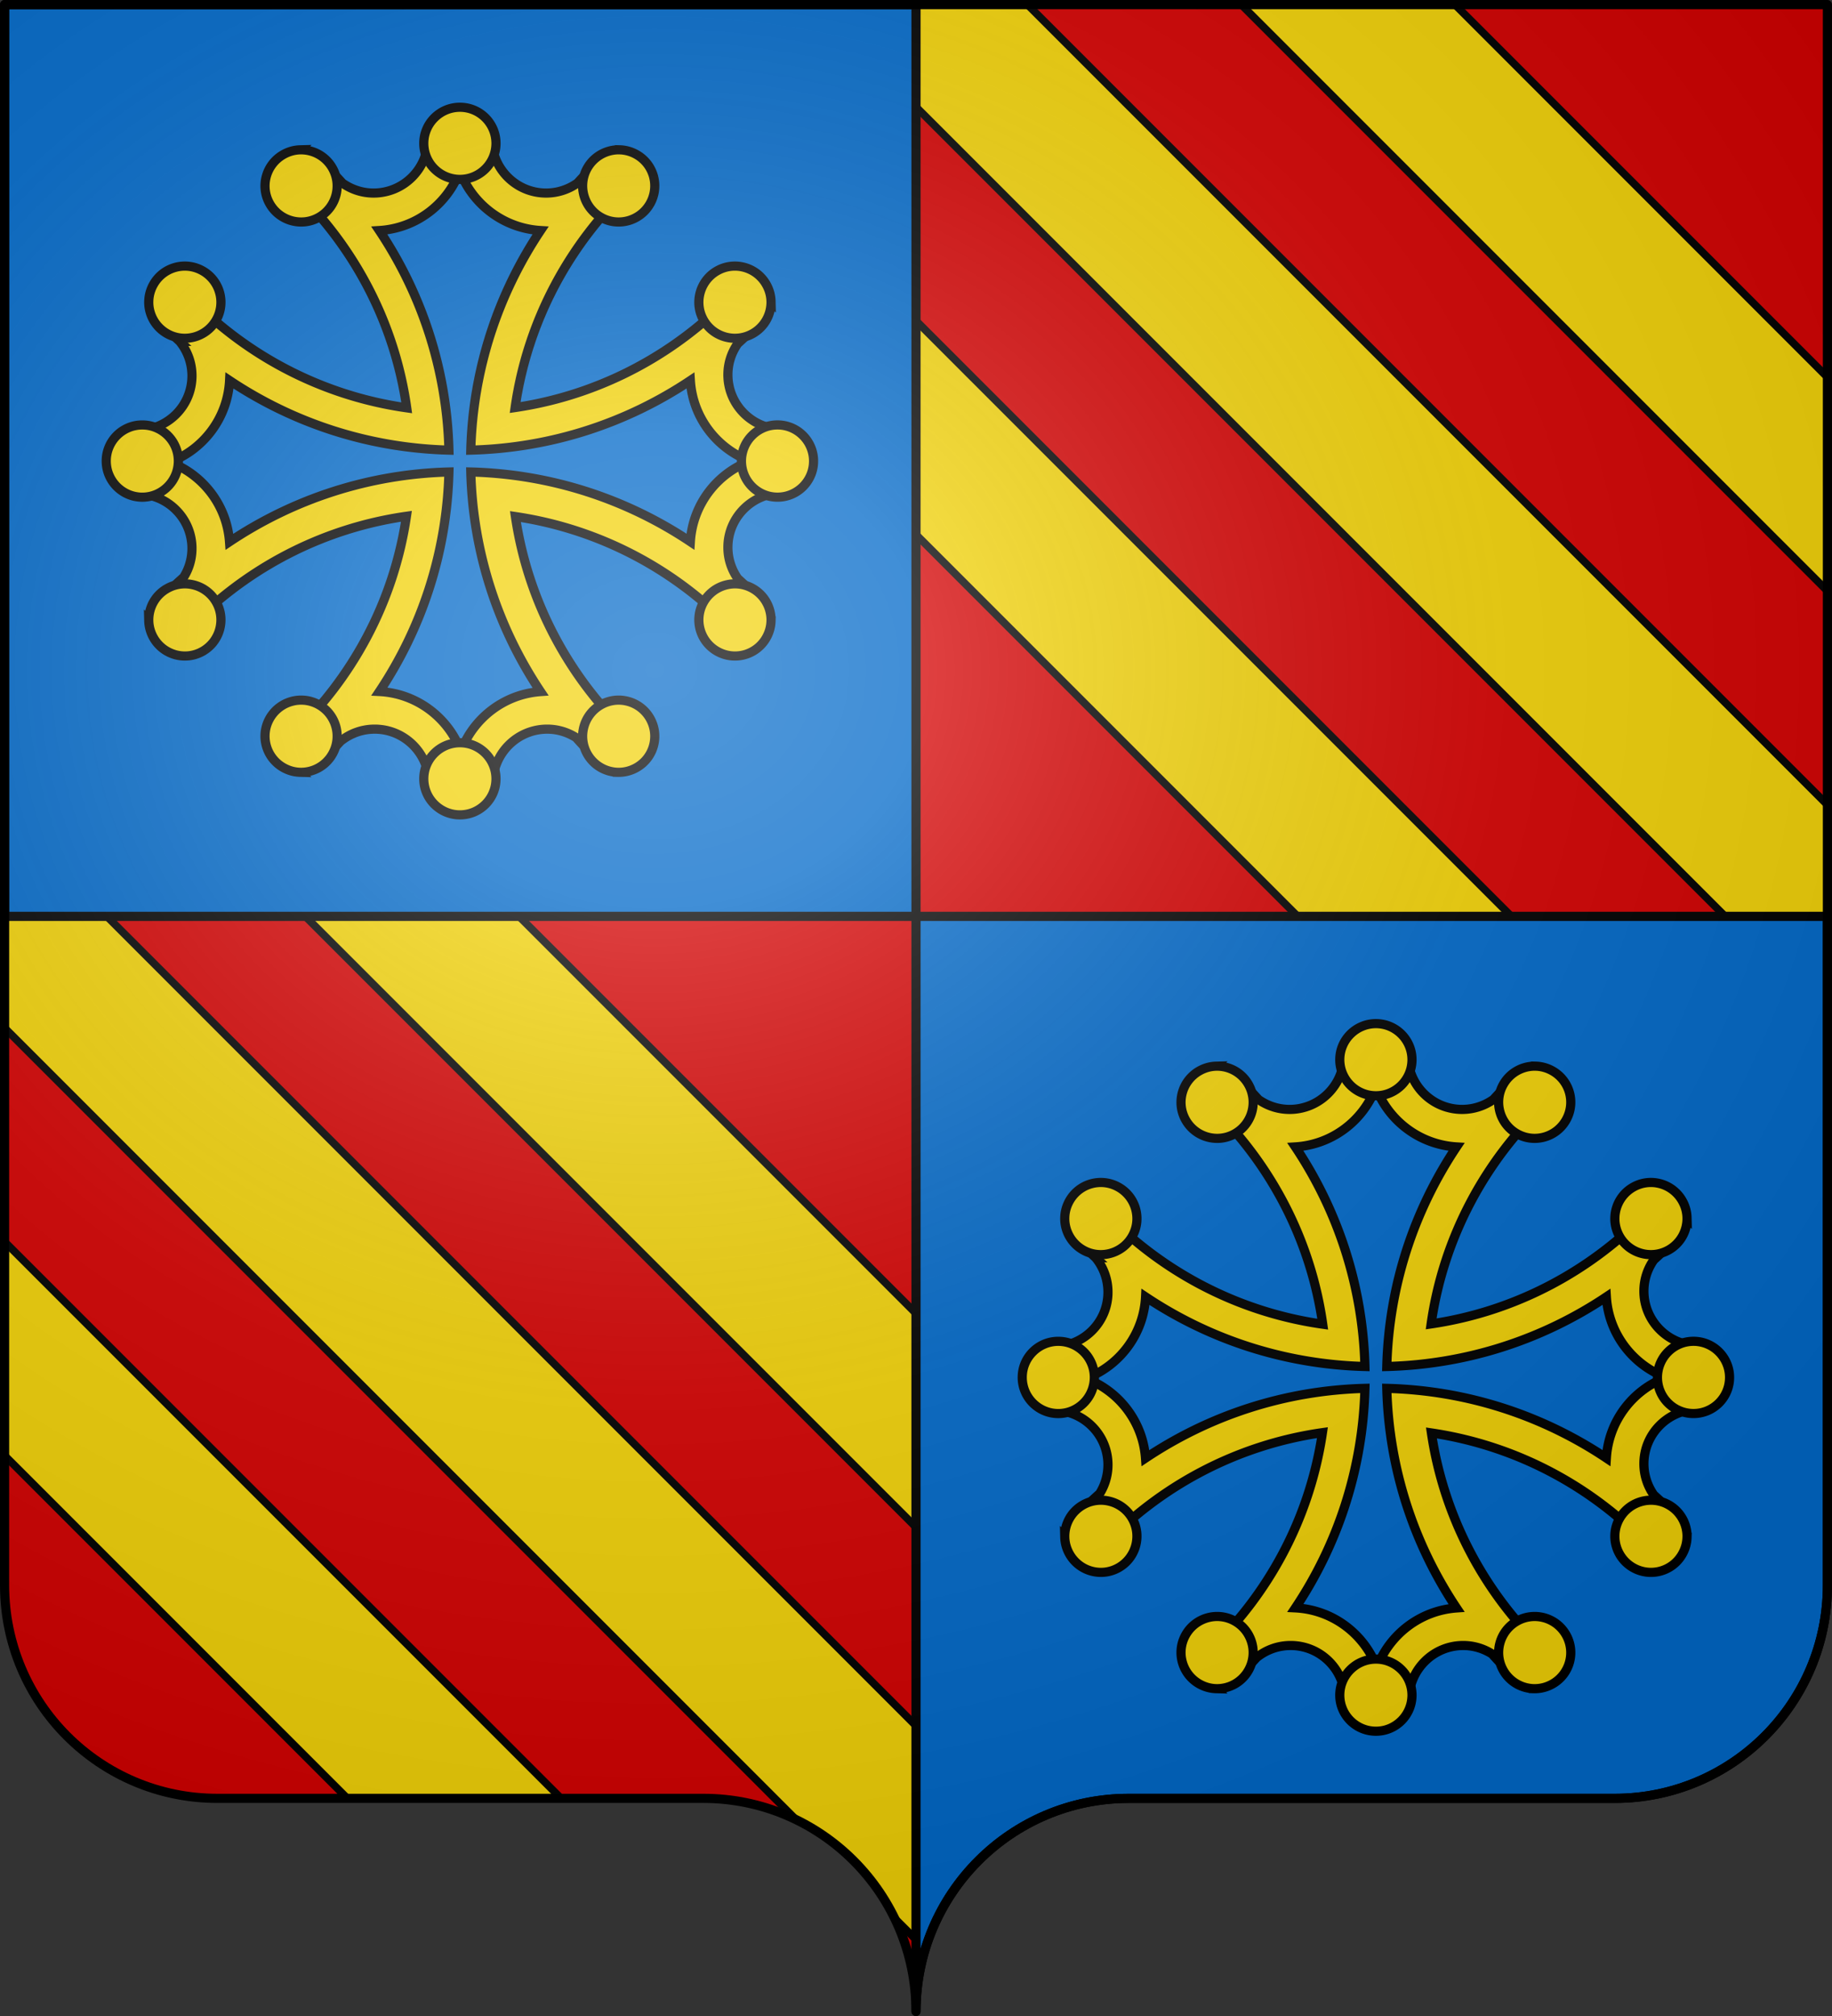
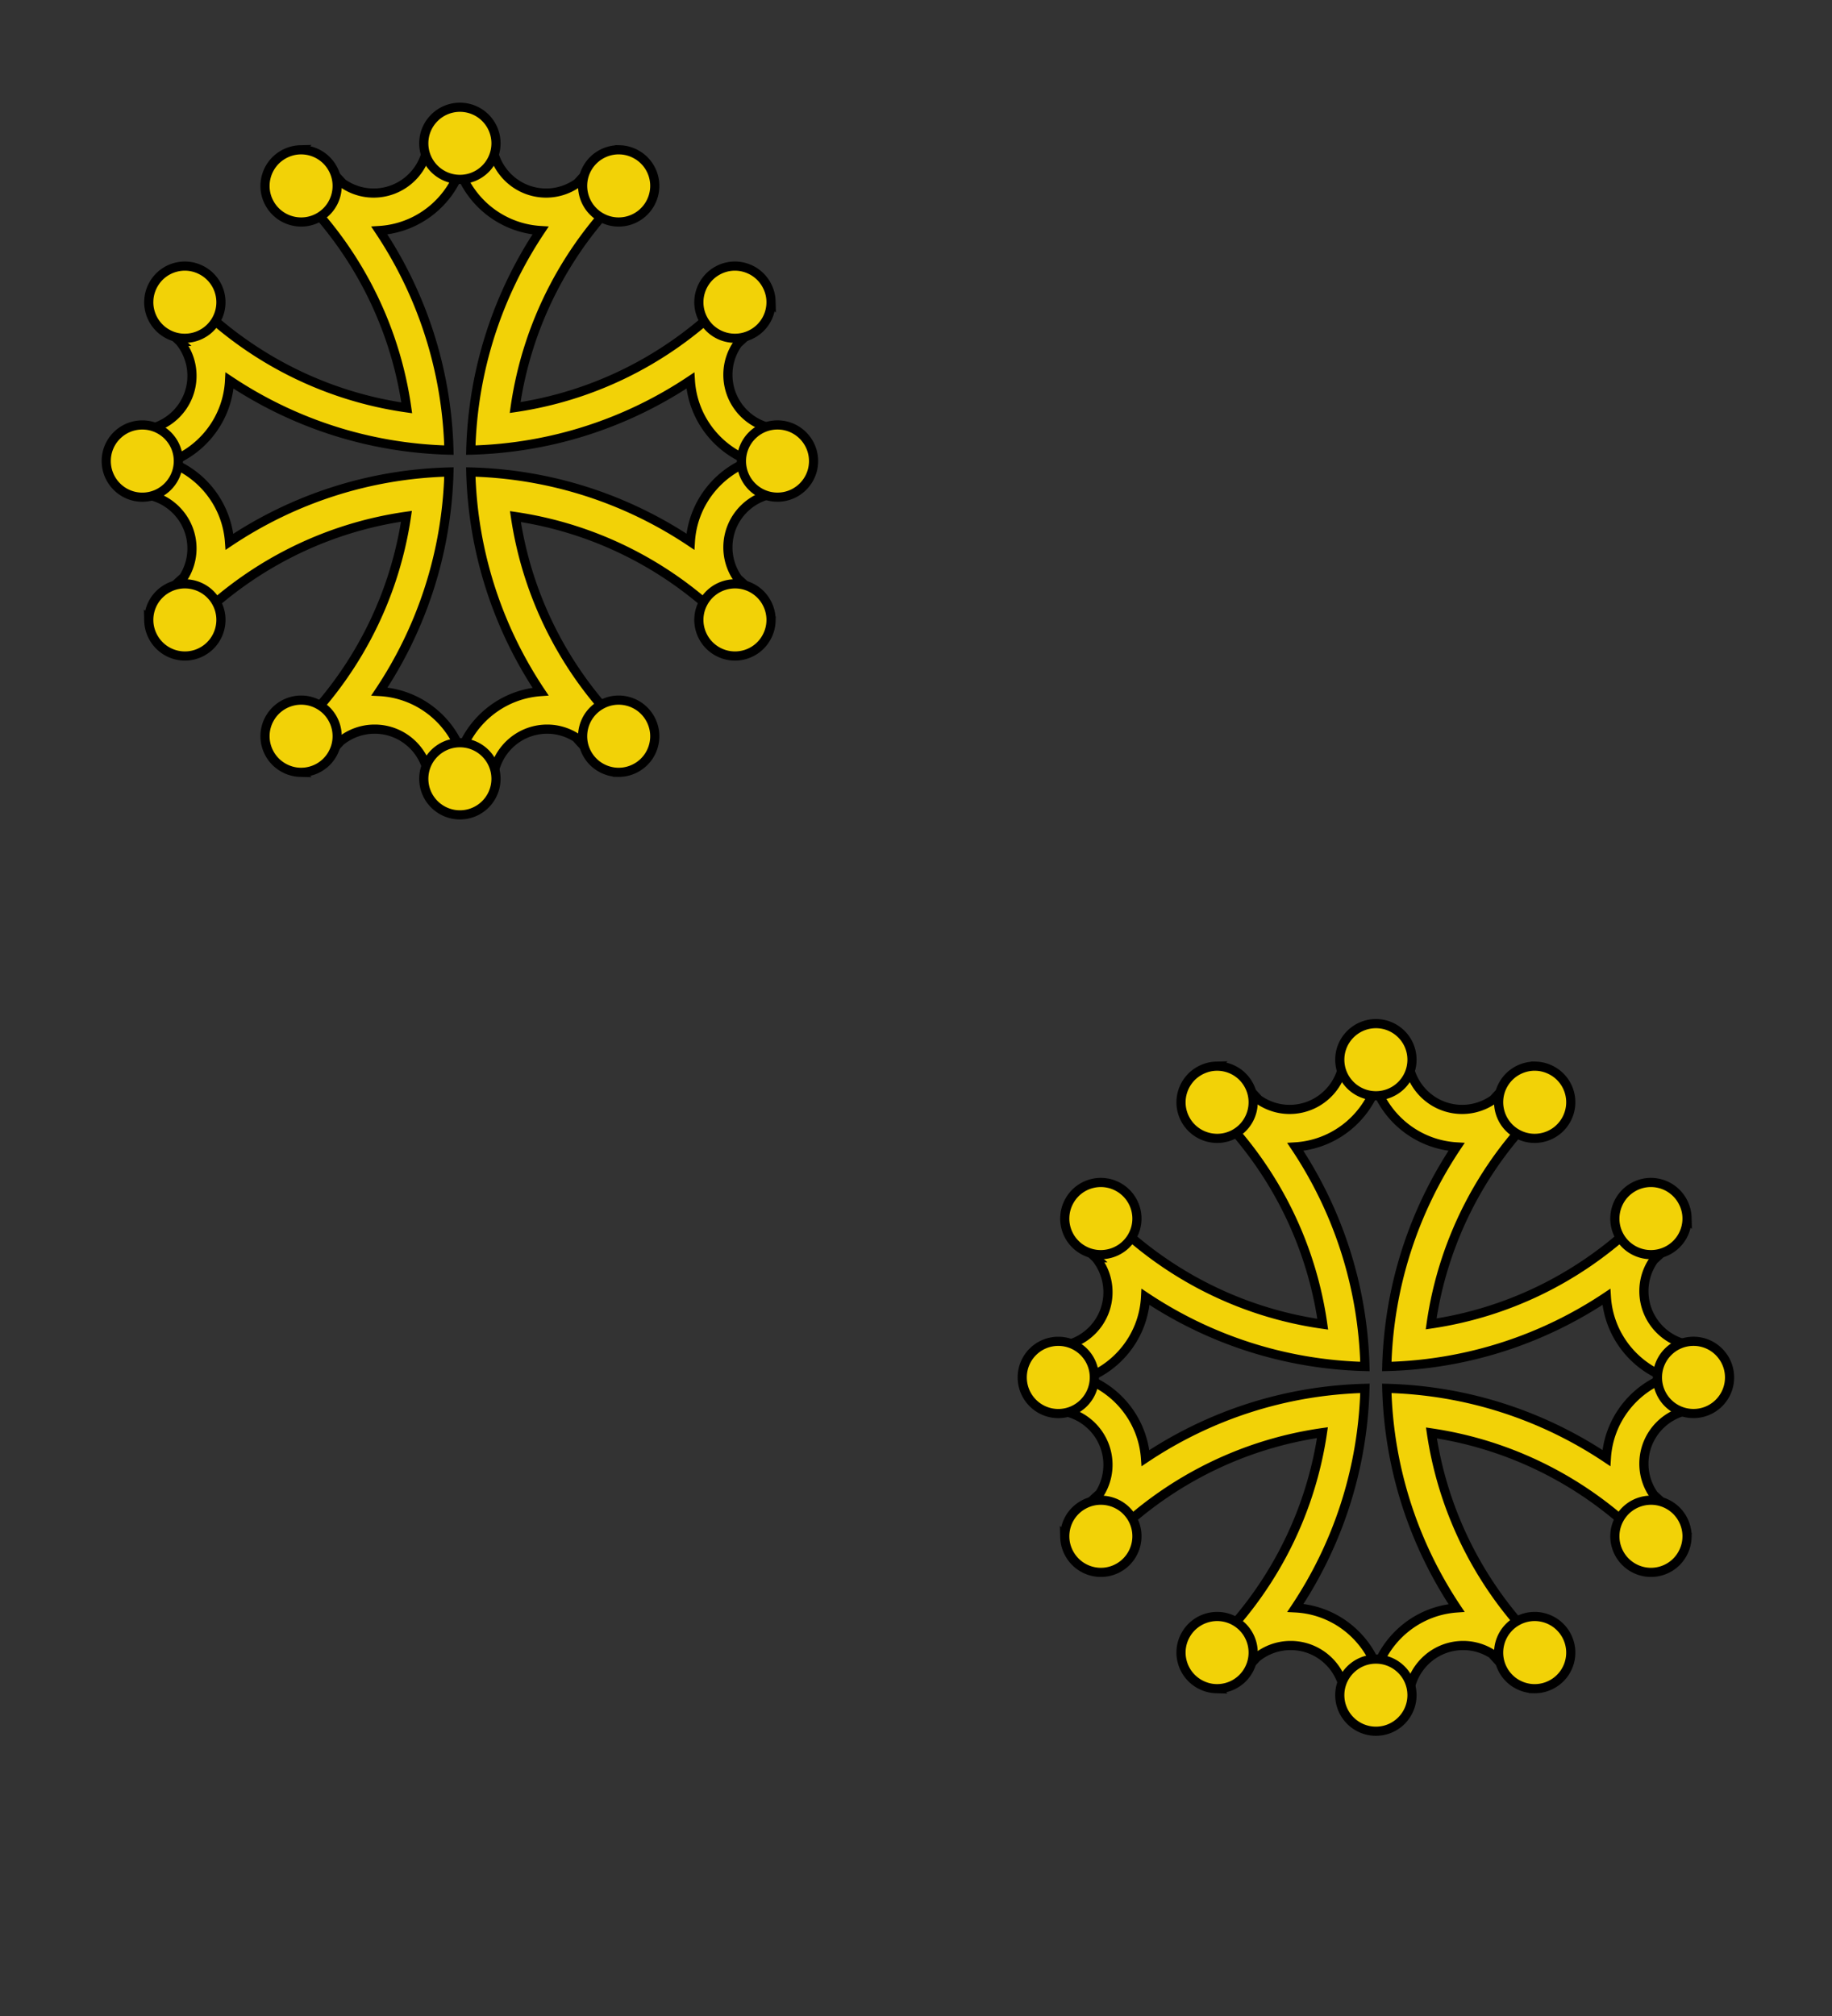
<svg xmlns="http://www.w3.org/2000/svg" xmlns:xlink="http://www.w3.org/1999/xlink" version="1.0" width="600" height="660">
  <rect width="100%" height="100%" fill="#333333" stroke="none" />
  <defs>
    <radialGradient cx="285.186" cy="200.448" r="300" fx="285.186" fy="200.448" id="d" xlink:href="#a" gradientUnits="userSpaceOnUse" gradientTransform="matrix(1.551 0 0 1.35 -227.894 -51.264)" />
    <linearGradient id="a">
      <stop style="stop-color:#fff;stop-opacity:.314" offset="0" />
      <stop style="stop-color:#fff;stop-opacity:.251" offset=".19" />
      <stop style="stop-color:#6b6b6b;stop-opacity:.125" offset=".6" />
      <stop style="stop-color:#000;stop-opacity:.125" offset="1" />
    </linearGradient>
  </defs>
-   <path d="M300 658.5c0-38.505 31.203-69.754 69.65-69.754h159.2c38.447 0 69.65-31.25 69.65-69.754V1.5H1.5v517.492c0 38.504 31.203 69.754 69.65 69.754h159.2c38.447 0 69.65 31.25 69.65 69.753z" style="fill:#d40000;fill-opacity:1;fill-rule:nonzero;stroke:none;stroke-width:5;stroke-linecap:round;stroke-linejoin:round;stroke-miterlimit:4;stroke-dashoffset:0;stroke-opacity:1" />
-   <path d="M300 1.5V35l265 265h33.5v-36.5l-262-262H300zm106.5 0 192 192v-70l-122-122h-70zM300 105v70l125 125h70L300 105zM1.5 300v36.5l259.219 259.219c14.017 6.82 25.413 18.227 32.25 32.25L300 635v-70L35 300H1.5zm98.5 0 200 200v-70L170 300h-70zM1.5 406.5v70l112.25 112.25h70L1.5 406.5zm317.906 203.75c-.536.56-1.076 1.11-1.594 1.688.513-.57 1.064-1.135 1.594-1.688zm-3.219 3.563c-.535.64-1.05 1.308-1.562 1.968.512-.658 1.028-1.33 1.563-1.968zm-1.562 1.968a70.023 70.023 0 0 0 0 0z" style="fill:#f2d207;fill-opacity:1;fill-rule:nonzero;stroke:#000;stroke-width:2.5;stroke-linecap:round;stroke-linejoin:round;stroke-miterlimit:4;stroke-dasharray:none;stroke-dashoffset:0;stroke-opacity:1" />
-   <path d="M1.5 1.5V300h297c.823 0 1.5-.677 1.5-1.5V1.5H1.5zm300 298.5c-.823 0-1.5.677-1.5 1.5v357c0-38.504 31.21-69.75 69.656-69.75h159.188c38.447 0 69.656-31.246 69.656-69.75V300h-297z" style="opacity:1;fill:#0169c9;fill-opacity:1;fill-rule:evenodd;stroke:#000;stroke-width:3;stroke-linecap:round;stroke-linejoin:round;stroke-miterlimit:4;stroke-dasharray:none;stroke-dashoffset:0;stroke-opacity:1" />
  <use transform="translate(300 300)" width="600" height="660" xlink:href="#b" />
  <g transform="matrix(.468 0 0 .468 10.222 13.352)" style="stroke:#000;stroke-width:6.408;stroke-miterlimit:4;stroke-dasharray:none;stroke-opacity:1" id="b">
-     <path d="M299.975 68.141c-7.538 0-14.943.42-22.293 1.142-.455 20.622-17.35 37.238-38.08 37.238-8.118 0-15.626-2.606-21.797-6.951a298.482 298.482 0 0 0-10.824-11.42 225.598 225.598 0 0 0-25.222 13.406 266.505 266.505 0 0 1 8.44 8.242c1.486 1.775 3.102 3.409 4.767 5.014.108.105.189.244.298.348 35.557 38.378 59.829 87.303 67.524 141.602-60.906-8.627-115.09-38.115-155.155-80.98-4.974 8.074-9.511 16.47-13.456 25.173 3.18 3.176 6.415 6.305 9.732 9.335a37.96 37.96 0 0 1 8.59 24.08c-.001 20.765-16.669 37.63-37.337 38.032-.676 7.107-.993 14.315-.993 21.598 0 7.775.373 15.464 1.142 23.038 20.599.482 37.187 17.367 37.187 38.081a37.732 37.732 0 0 1-5.809 20.158 308.952 308.952 0 0 0-12.512 11.768c4.08 9.003 8.771 17.689 13.952 26.016 39.98-42.535 93.88-71.807 154.46-80.433-8.881 60.362-38.253 114.053-80.83 153.816a225.585 225.585 0 0 0 25.272 13.406 281.65 281.65 0 0 0 9.483-9.88c6.534-5.27 14.8-8.44 23.832-8.441 20.747 0 37.603 16.642 38.032 37.287a227.309 227.309 0 0 0 21.597 1.043c7.775 0 15.464-.423 23.038-1.192h.05c.508-20.575 17.334-37.138 38.03-37.138 7.435 0 14.354 2.208 20.208 5.908 3.79 4.253 7.696 8.391 11.718 12.413a225.588 225.588 0 0 0 26.066-13.952c-42.209-39.67-71.358-93.069-80.234-153.071 59.986 8.88 113.41 37.988 153.07 80.185a225.602 225.602 0 0 0 13.902-26.067 292.23 292.23 0 0 0-11.37-10.774c-4.332-6.18-6.902-13.693-6.902-21.796 0-20.714 16.589-37.552 37.188-38.032a228.323 228.323 0 0 0 0-44.636c-20.6-.482-37.188-17.367-37.188-38.082 0-8.142 2.581-15.664 6.951-21.846a294.213 294.213 0 0 0 11.32-10.724 225.6 225.6 0 0 0-13.405-25.272 259.014 259.014 0 0 1-8.639 8.838c-1.744 1.49-3.439 3.051-5.015 4.716-38.018 35.19-86.427 59.32-140.11 67.227 8.631-60.58 37.932-114.499 80.481-154.462a225.613 225.613 0 0 0-26.066-13.952 307.858 307.858 0 0 0-10.724 11.32c-6.214 4.41-13.812 7.05-21.995 7.05-20.73 0-37.577-16.615-38.031-37.237-7.35-.723-14.805-1.142-22.343-1.142zm0 22.889c8.715 23.281 30.536 40.131 56.452 41.706-29.537 44.195-47.338 96.864-48.806 153.618 56.75-1.459 109.475-19.19 153.666-48.707 1.604 25.876 18.505 47.63 41.755 56.353-23.273 8.712-40.17 30.498-41.755 56.403-44.19-29.518-96.915-47.298-153.666-48.757 1.467 56.74 19.282 109.43 48.806 153.618-25.591 1.844-47.057 18.7-55.707 41.756-8.787-23.473-30.85-40.473-57.047-41.806 29.485-44.174 47.19-96.847 48.656-153.568-56.741 1.468-109.38 19.282-153.566 48.806-1.844-25.59-18.7-47.057-41.755-55.707 23.483-8.79 40.485-30.885 41.805-57.098 44.175 29.5 96.8 47.24 153.516 48.707-1.468-56.758-19.184-109.424-48.706-153.618 25.888-1.594 47.626-18.448 56.352-41.706z" style="fill:#f2d207;fill-opacity:1;fill-rule:evenodd;stroke:#000;stroke-width:6.408;stroke-linecap:butt;stroke-linejoin:miter;stroke-miterlimit:4;stroke-dasharray:none;stroke-opacity:1" />
+     <path d="M299.975 68.141c-7.538 0-14.943.42-22.293 1.142-.455 20.622-17.35 37.238-38.08 37.238-8.118 0-15.626-2.606-21.797-6.951a298.482 298.482 0 0 0-10.824-11.42 225.598 225.598 0 0 0-25.222 13.406 266.505 266.505 0 0 1 8.44 8.242c1.486 1.775 3.102 3.409 4.767 5.014.108.105.189.244.298.348 35.557 38.378 59.829 87.303 67.524 141.602-60.906-8.627-115.09-38.115-155.155-80.98-4.974 8.074-9.511 16.47-13.456 25.173 3.18 3.176 6.415 6.305 9.732 9.335a37.96 37.96 0 0 1 8.59 24.08c-.001 20.765-16.669 37.63-37.337 38.032-.676 7.107-.993 14.315-.993 21.598 0 7.775.373 15.464 1.142 23.038 20.599.482 37.187 17.367 37.187 38.081a37.732 37.732 0 0 1-5.809 20.158 308.952 308.952 0 0 0-12.512 11.768c4.08 9.003 8.771 17.689 13.952 26.016 39.98-42.535 93.88-71.807 154.46-80.433-8.881 60.362-38.253 114.053-80.83 153.816a225.585 225.585 0 0 0 25.272 13.406 281.65 281.65 0 0 0 9.483-9.88c6.534-5.27 14.8-8.44 23.832-8.441 20.747 0 37.603 16.642 38.032 37.287a227.309 227.309 0 0 0 21.597 1.043c7.775 0 15.464-.423 23.038-1.192h.05c.508-20.575 17.334-37.138 38.03-37.138 7.435 0 14.354 2.208 20.208 5.908 3.79 4.253 7.696 8.391 11.718 12.413a225.588 225.588 0 0 0 26.066-13.952c-42.209-39.67-71.358-93.069-80.234-153.071 59.986 8.88 113.41 37.988 153.07 80.185a225.602 225.602 0 0 0 13.902-26.067 292.23 292.23 0 0 0-11.37-10.774c-4.332-6.18-6.902-13.693-6.902-21.796 0-20.714 16.589-37.552 37.188-38.032a228.323 228.323 0 0 0 0-44.636c-20.6-.482-37.188-17.367-37.188-38.082 0-8.142 2.581-15.664 6.951-21.846a294.213 294.213 0 0 0 11.32-10.724 225.6 225.6 0 0 0-13.405-25.272 259.014 259.014 0 0 1-8.639 8.838c-1.744 1.49-3.439 3.051-5.015 4.716-38.018 35.19-86.427 59.32-140.11 67.227 8.631-60.58 37.932-114.499 80.481-154.462a225.613 225.613 0 0 0-26.066-13.952 307.858 307.858 0 0 0-10.724 11.32c-6.214 4.41-13.812 7.05-21.995 7.05-20.73 0-37.577-16.615-38.031-37.237-7.35-.723-14.805-1.142-22.343-1.142m0 22.889c8.715 23.281 30.536 40.131 56.452 41.706-29.537 44.195-47.338 96.864-48.806 153.618 56.75-1.459 109.475-19.19 153.666-48.707 1.604 25.876 18.505 47.63 41.755 56.353-23.273 8.712-40.17 30.498-41.755 56.403-44.19-29.518-96.915-47.298-153.666-48.757 1.467 56.74 19.282 109.43 48.806 153.618-25.591 1.844-47.057 18.7-55.707 41.756-8.787-23.473-30.85-40.473-57.047-41.806 29.485-44.174 47.19-96.847 48.656-153.568-56.741 1.468-109.38 19.282-153.566 48.806-1.844-25.59-18.7-47.057-41.755-55.707 23.483-8.79 40.485-30.885 41.805-57.098 44.175 29.5 96.8 47.24 153.516 48.707-1.468-56.758-19.184-109.424-48.706-153.618 25.888-1.594 47.626-18.448 56.352-41.706z" style="fill:#f2d207;fill-opacity:1;fill-rule:evenodd;stroke:#000;stroke-width:6.408;stroke-linecap:butt;stroke-linejoin:miter;stroke-miterlimit:4;stroke-dasharray:none;stroke-opacity:1" />
    <path d="M300.025 46.505c-13.938 0-25.297 11.292-25.297 25.23 0 13.939 11.359 25.23 25.297 25.23s25.23-11.291 25.23-25.23c0-13.938-11.292-25.23-25.23-25.23zm-111.8 29.77c-4.07.104-8.175 1.225-11.947 3.403-12.071 6.97-16.247 22.37-9.278 34.441 6.969 12.071 22.437 16.247 34.508 9.278 12.07-6.97 16.18-22.437 9.21-34.508-4.79-8.299-13.538-12.846-22.493-12.615zm221.931 0c-8.365.339-16.4 4.834-20.892 12.614-6.969 12.071-2.793 27.539 9.278 34.508 12.07 6.97 27.472 2.793 34.441-9.278 6.97-12.07 2.86-27.472-9.21-34.44-3.773-2.179-7.878-3.3-11.948-3.405a25.037 25.037 0 0 0-1.669 0z" style="fill:#f2d207;fill-opacity:1;fill-rule:evenodd;stroke:#000;stroke-width:6.408;stroke-linecap:butt;stroke-linejoin:miter;stroke-miterlimit:4;stroke-opacity:1" id="c" />
    <use transform="matrix(1 0 0 -1 0 588)" width="600" height="660" xlink:href="#c" />
    <use transform="rotate(90 300 294)" width="600" height="660" xlink:href="#c" />
    <use transform="rotate(-90 300 294)" width="600" height="660" xlink:href="#c" />
  </g>
-   <path d="M1.5 1.5V518.99c0 38.505 31.203 69.755 69.65 69.755h159.2c38.447 0 69.65 31.25 69.65 69.754 0-38.504 31.203-69.754 69.65-69.754h159.2c38.447 0 69.65-31.25 69.65-69.755V1.5H1.5z" style="fill:url(#d);fill-opacity:1;fill-rule:evenodd;stroke:none;stroke-width:3;stroke-linecap:butt;stroke-linejoin:miter;stroke-miterlimit:4;stroke-dasharray:none;stroke-opacity:1" />
-   <path d="M300 658.5c0-38.504 31.203-69.754 69.65-69.754h159.2c38.447 0 69.65-31.25 69.65-69.753V1.5H1.5v517.493c0 38.504 31.203 69.753 69.65 69.753h159.2c38.447 0 69.65 31.25 69.65 69.754z" style="fill:none;fill-opacity:1;fill-rule:nonzero;stroke:#000;stroke-width:3;stroke-linecap:round;stroke-linejoin:round;stroke-miterlimit:4;stroke-dasharray:none;stroke-dashoffset:0;stroke-opacity:1" />
</svg>